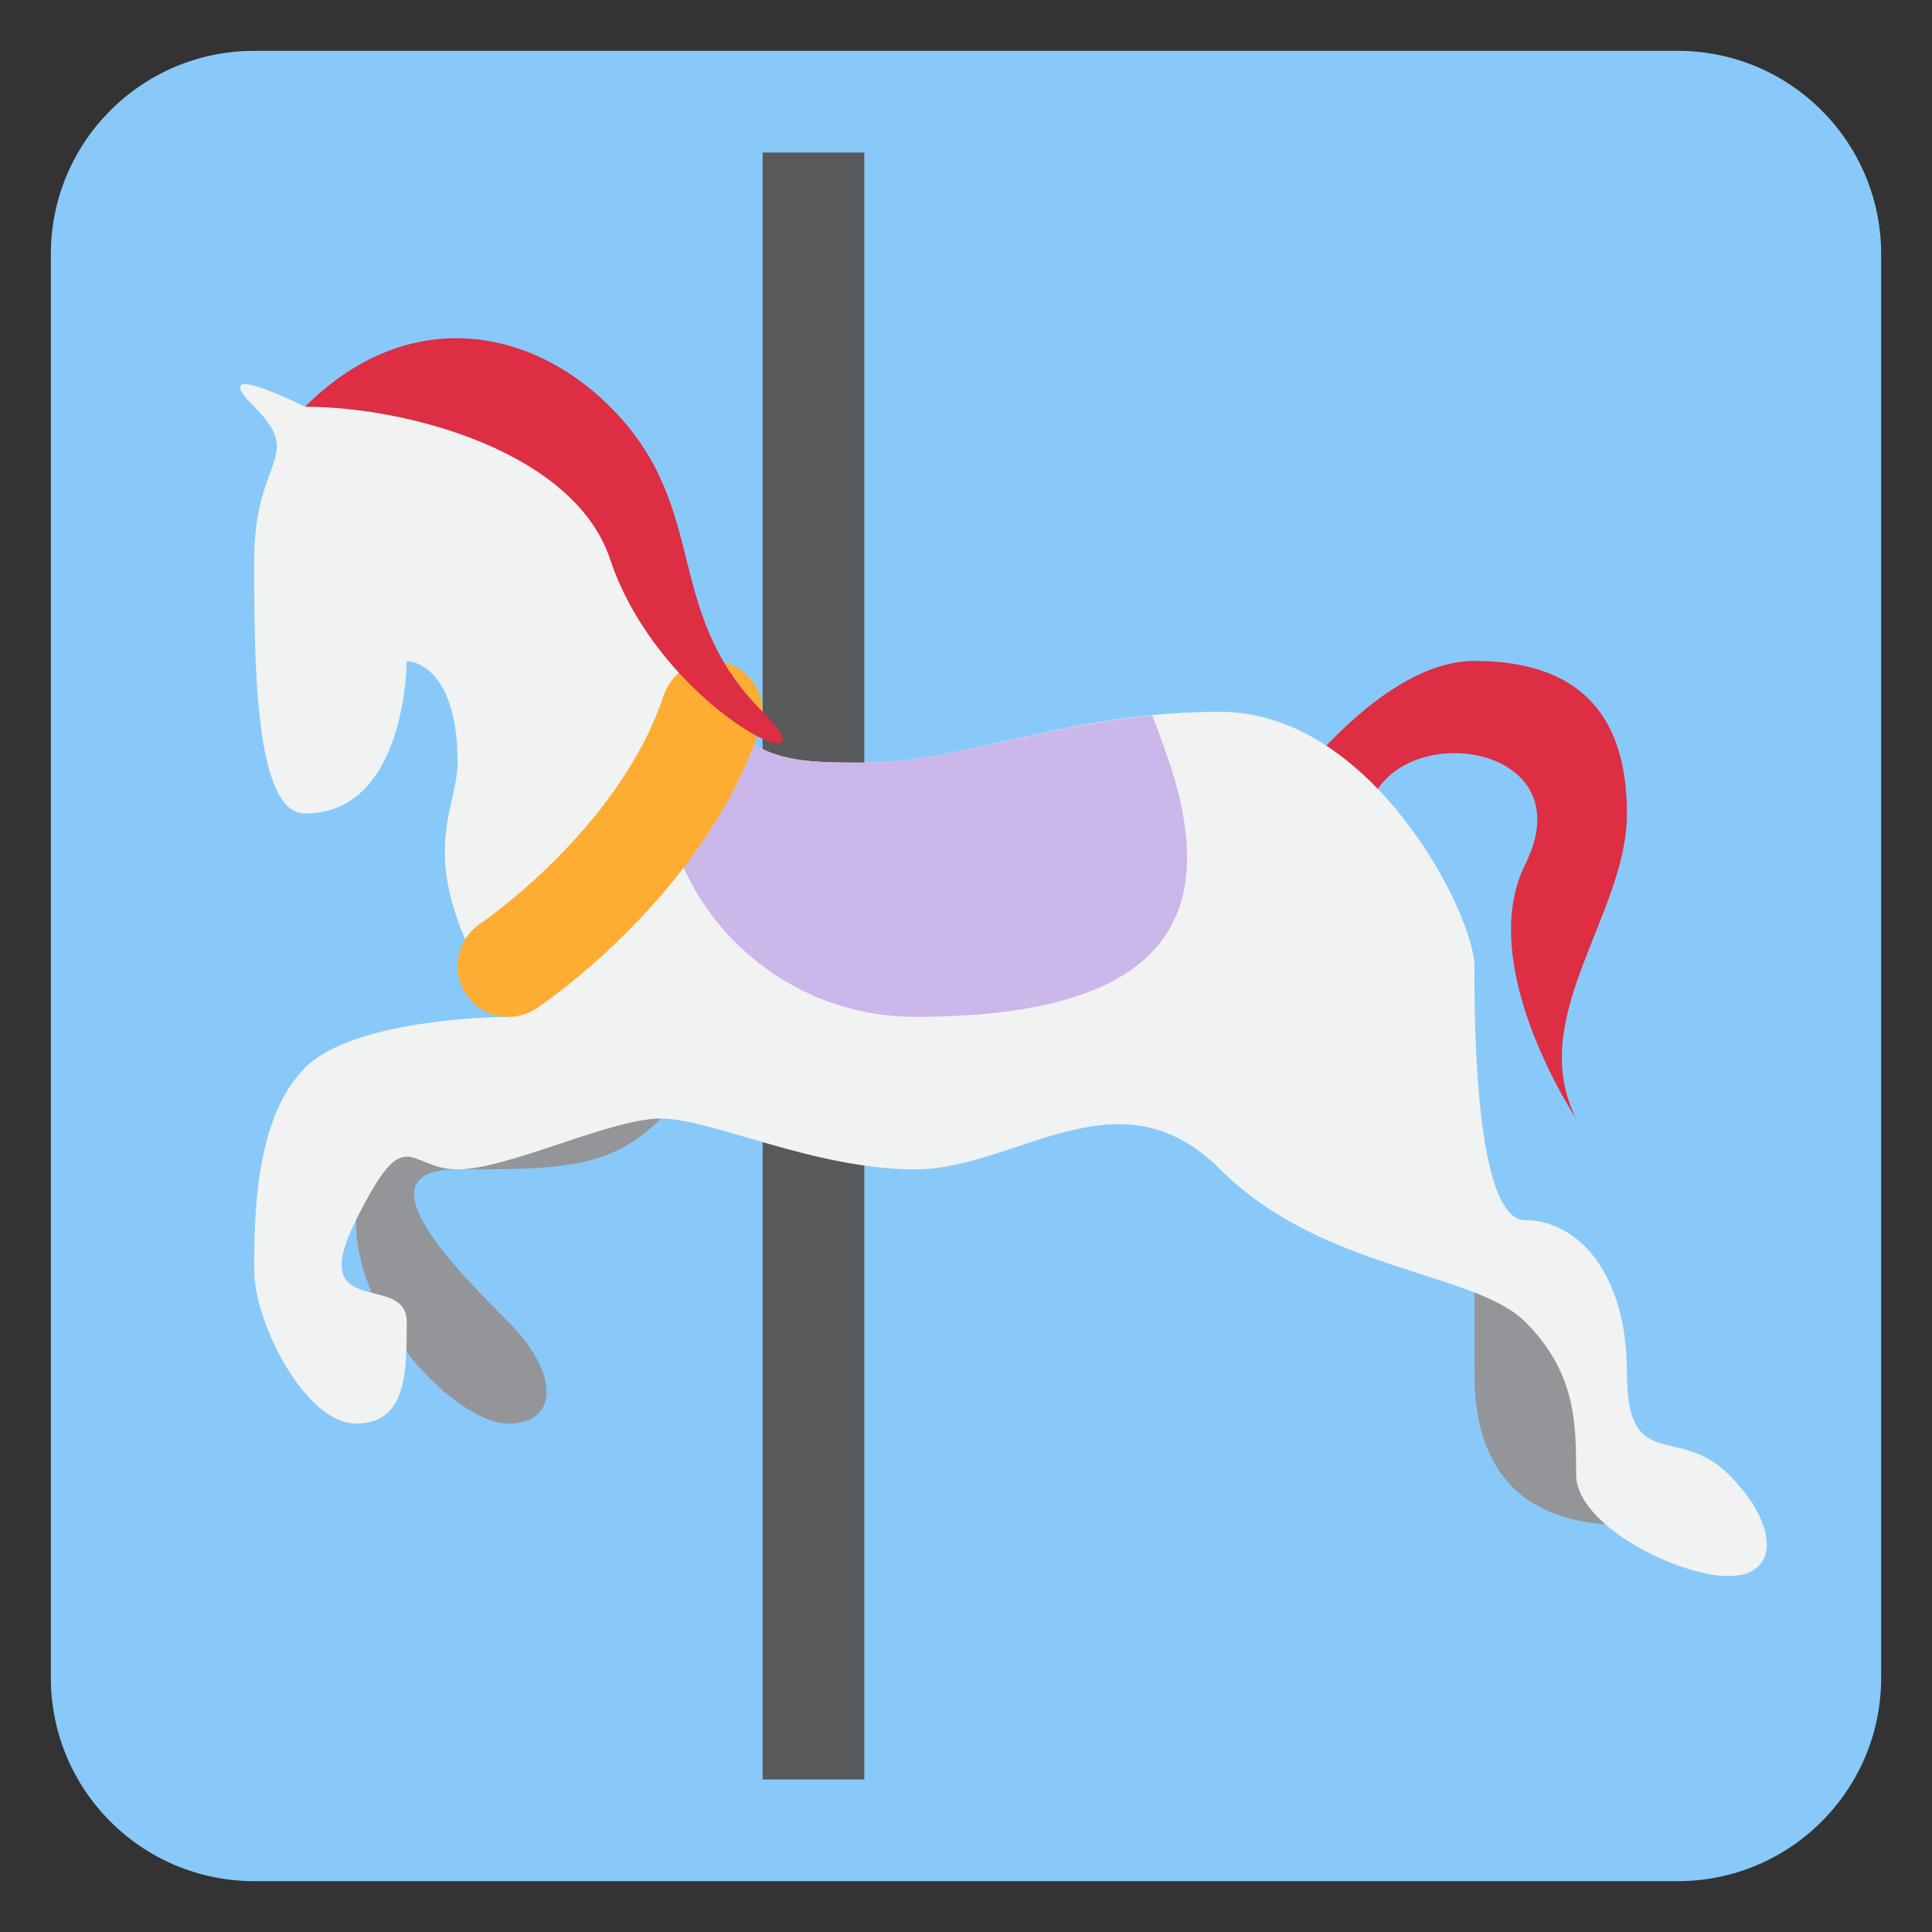
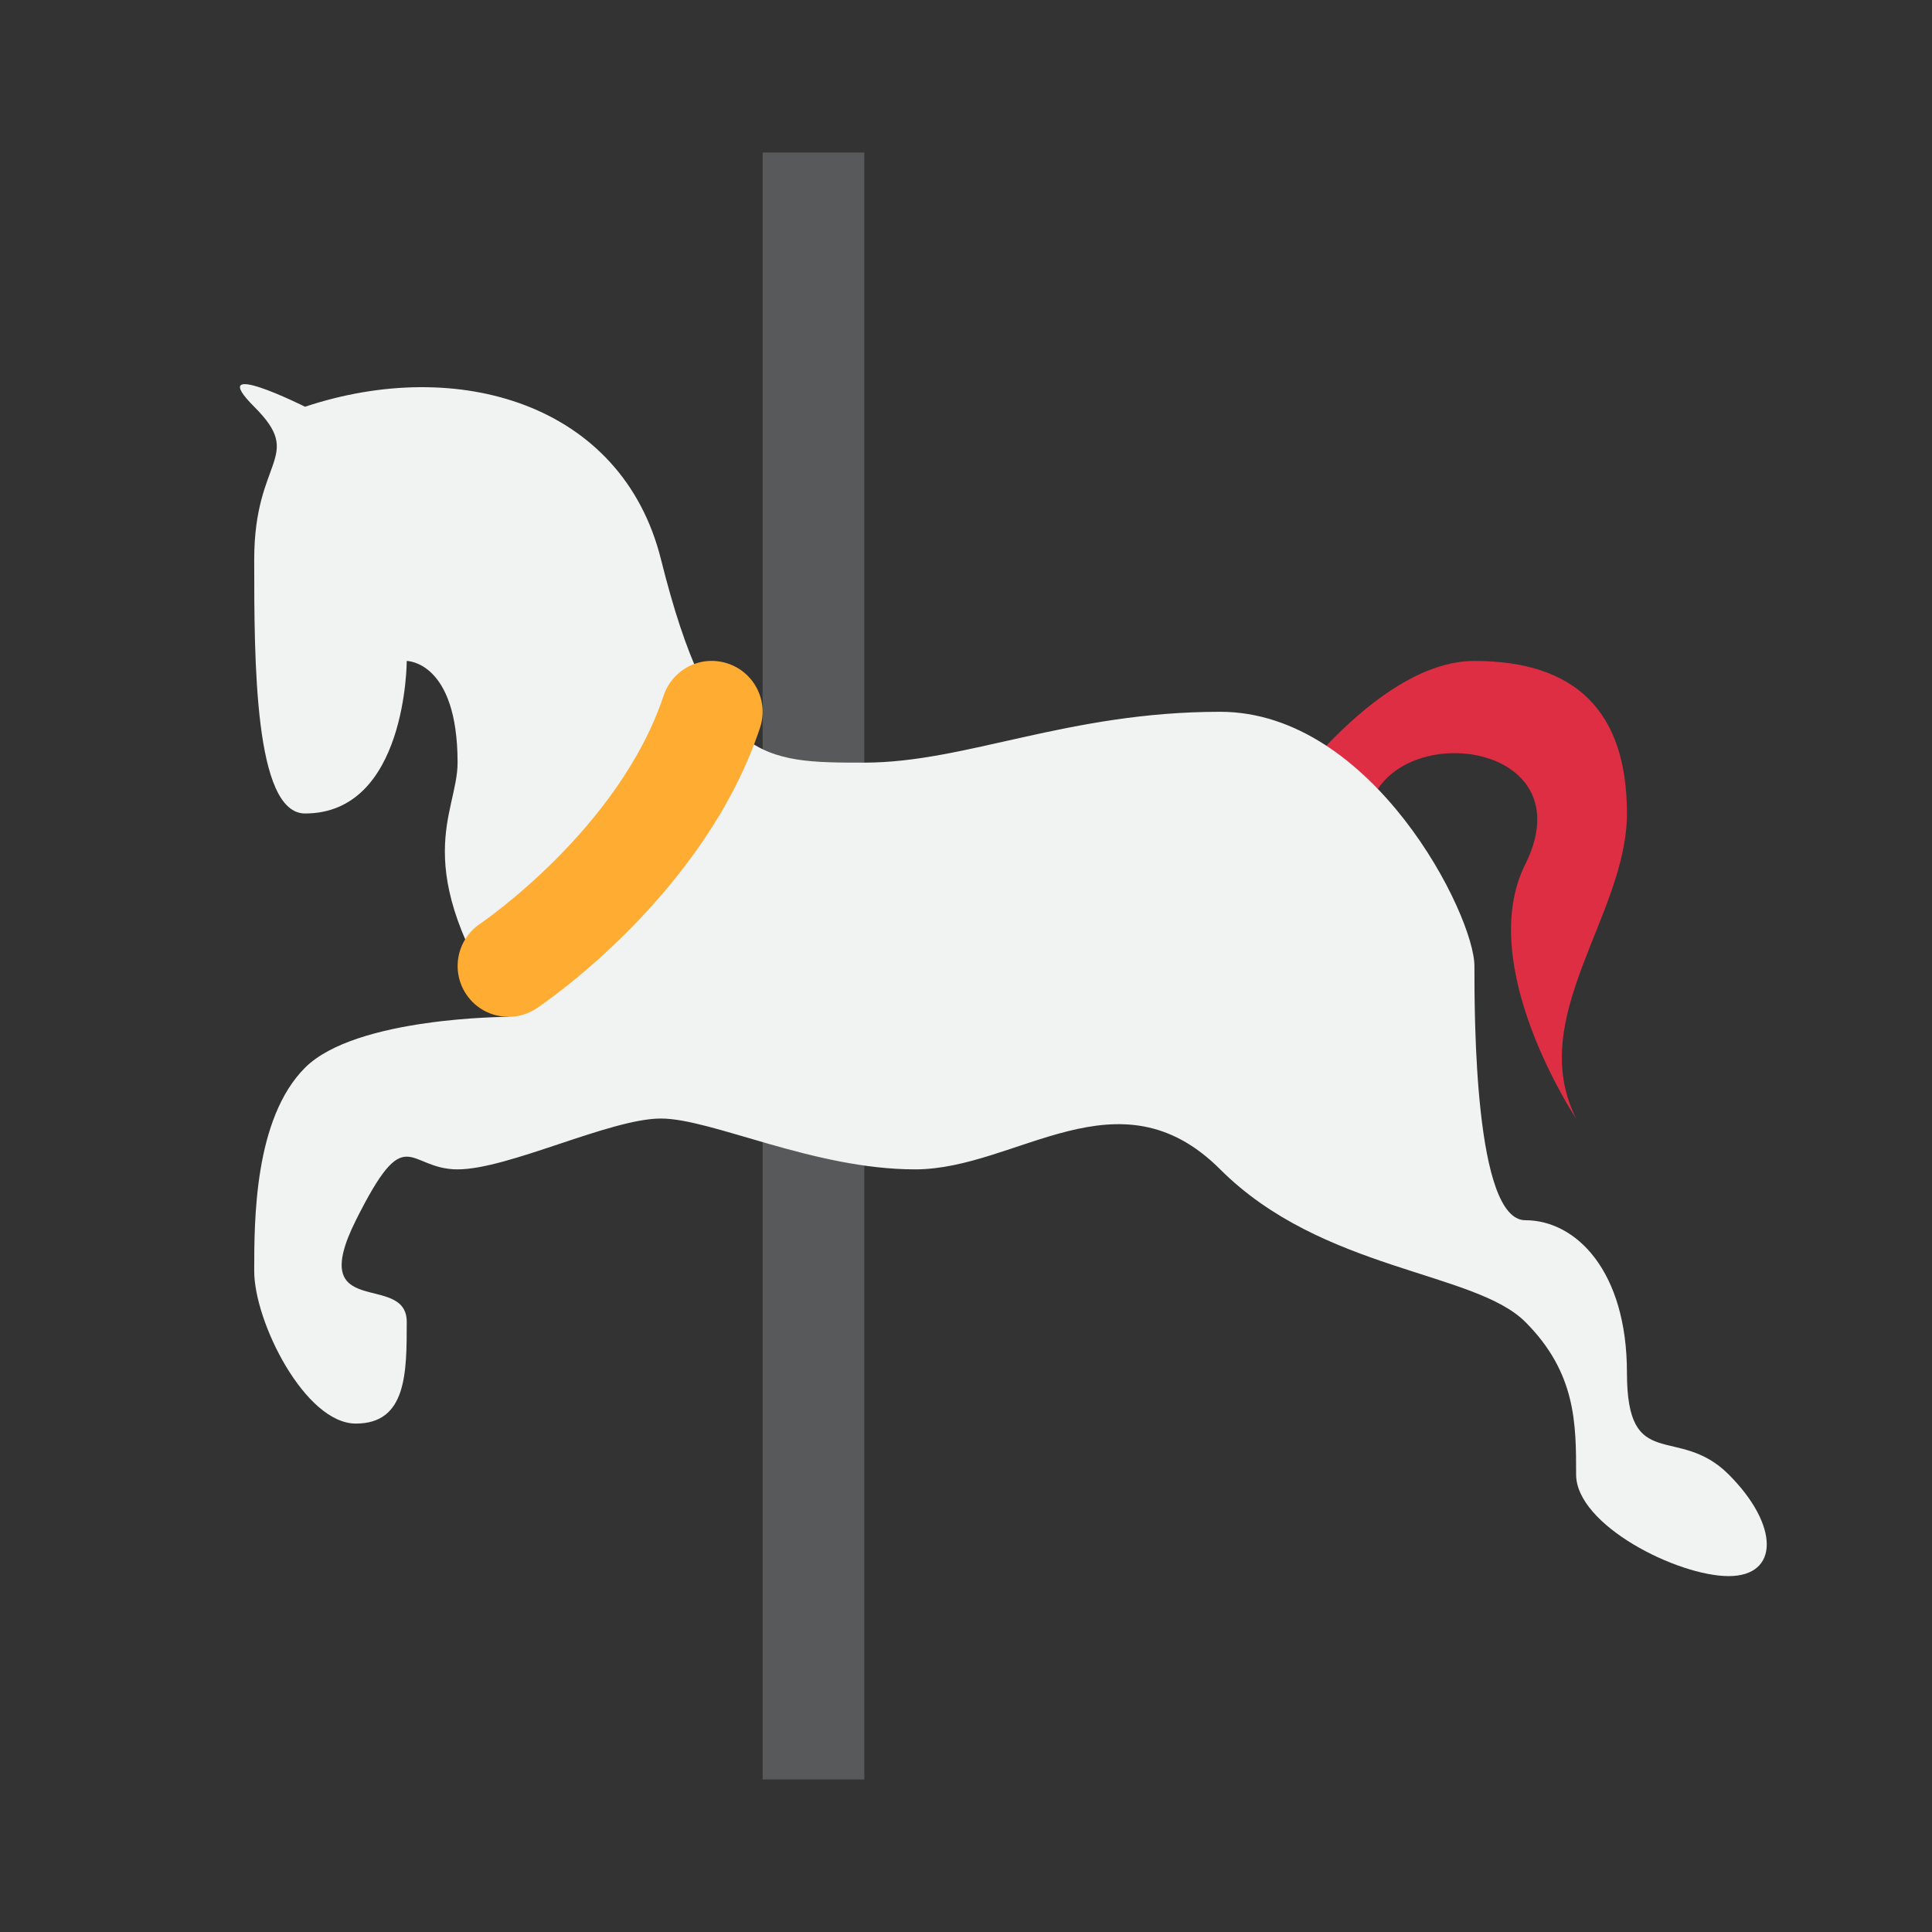
<svg xmlns="http://www.w3.org/2000/svg" version="1.1" viewBox="0 0 47.5 47.5" style="enable-background:new 0 0 47.5 47.5;" id="svg2" xml:space="preserve">
  <rect x="0" y="0" width="47.5" height="47.5" fill="#333333" stroke="none" />
  <defs id="defs6">
    <clipPath id="clipPath18">
      <path d="M 0,38 38,38 38,0 0,0 0,38 z" id="path20" />
    </clipPath>
  </defs>
  <g transform="matrix(1.25,0,0,-1.25,0,47.5)" id="g12">
    <g id="g14">
      <g clip-path="url(#clipPath18)" id="g16">
        <g transform="translate(1,5)" id="g22">
-           <path d="m 0,0 c 0,-2.209 1.791,-4 4,-4 l 28,0 c 2.209,0 4,1.791 4,4 l 0,28 c 0,2.209 -1.791,4 -4,4 L 4,32 C 1.791,32 0,30.209 0,28 L 0,0 z" id="path24" style="fill:#88c9f9;fill-opacity:1;fill-rule:nonzero;stroke:none" />
-         </g>
+           </g>
        <path d="m 15,3 2,0 0,32 -2,0 0,-32 z" id="path26" style="fill:#58595b;fill-opacity:1;fill-rule:nonzero;stroke:none" />
        <g transform="translate(25,22)" id="g28">
          <path d="M 0,0 C 0,0 2,3 4,3 6,3 7,2 7,0 7,-2 5,-4 6,-6 6,-6 4,-3 5,-1 6.413,1.829 1,2 2,-1 3.14,-4.421 0,0 0,0" id="path30" style="fill:#dd2e44;fill-opacity:1;fill-rule:nonzero;stroke:none" />
        </g>
        <g transform="translate(29,11)" id="g32">
-           <path d="m 0,0 c 0,-2 1,-3 3,-3 2,0 1,0 0,2 C 2,1 0,2 0,2 L 0,0 z" id="path34" style="fill:#939598;fill-opacity:1;fill-rule:nonzero;stroke:none" />
-         </g>
+           </g>
        <g transform="translate(7,14)" id="g36">
-           <path d="m 0,0 c 0,-2 2,-4 3,-4 1,0 1,1 0,2 C 2,-1 0,1 2,1 4,1 5,1 6,2 7,3 7,5 5,4 3,3 2,2 1,2 0,2 0,0 0,0" id="path38" style="fill:#939598;fill-opacity:1;fill-rule:nonzero;stroke:none" />
-         </g>
+           </g>
        <g transform="translate(17,23)" id="g40">
          <path d="m 0,0 c -2,0 -3,0 -4,4 -0.767,3.068 -4,4 -7,3 0,0 -2,1 -1,0 1,-1 0,-1 0,-3 0,-2 0,-5 1,-5 2,0 2,3 2,3 0,0 1,0 1,-2 0,-1 -1,-2 1,-5 0,0 -3,0 -4,-1 -1,-1 -1,-3 -1,-4 0,-1 1,-3 2,-3 1,0 1,1 1,2 0,1 -2,0 -1,2 1,2 1,1 2,1 1,0 3,1 4,1 1,0 3,-1 5,-1 2,0 4,2 6,0 2,-2 5,-2 6,-3 1,-1 1,-2 1,-3 0,-1 2,-2 3,-2 1,0 1,1 0,2 -1,1 -2,0 -2,2 0,2 -1,3 -2,3 -1,0 -1,4 -1,5 0,1 -2,5 -5,5 C 4,1 2,0 0,0" id="path42" style="fill:#f1f2f2;fill-opacity:1;fill-rule:nonzero;stroke:none" />
        </g>
        <g transform="translate(13.542,25.221)" id="g44">
-           <path d="m 0,0 c 0.848,-2.216 1.815,-2.221 3.458,-2.221 1.686,0 3.378,0.704 5.662,0.928 0.12,-0.304 0.233,-0.614 0.338,-0.928 1,-3 0,-5 -5,-5 -2.762,0 -5,2.239 -5,5 0,0.802 0.206,1.55 0.542,2.221" id="path46" style="fill:#cbb7ea;fill-opacity:1;fill-rule:nonzero;stroke:none" />
-         </g>
+           </g>
        <g transform="translate(10.002,18)" id="g48">
          <path d="M 0,0 C 0.19,0 0.383,0.054 0.553,0.168 0.687,0.257 3.851,2.396 4.946,5.684 5.121,6.208 4.838,6.774 4.314,6.949 3.786,7.125 3.225,6.84 3.05,6.316 2.174,3.689 -0.531,1.85 -0.558,1.831 -1.016,1.523 -1.139,0.903 -0.832,0.444 -0.64,0.156 -0.323,0 0,0" id="path50" style="fill:#ffac33;fill-opacity:1;fill-rule:nonzero;stroke:none" />
        </g>
        <g transform="translate(6,30)" id="g52">
-           <path d="M 0,0 C 2,2 4.419,1.581 6,0 8,-2 7,-4 9,-6 10.581,-7.581 7,-6 6,-3 5.293,-0.879 2,0 0,0" id="path54" style="fill:#dd2e44;fill-opacity:1;fill-rule:nonzero;stroke:none" />
-         </g>
+           </g>
      </g>
    </g>
  </g>
</svg>